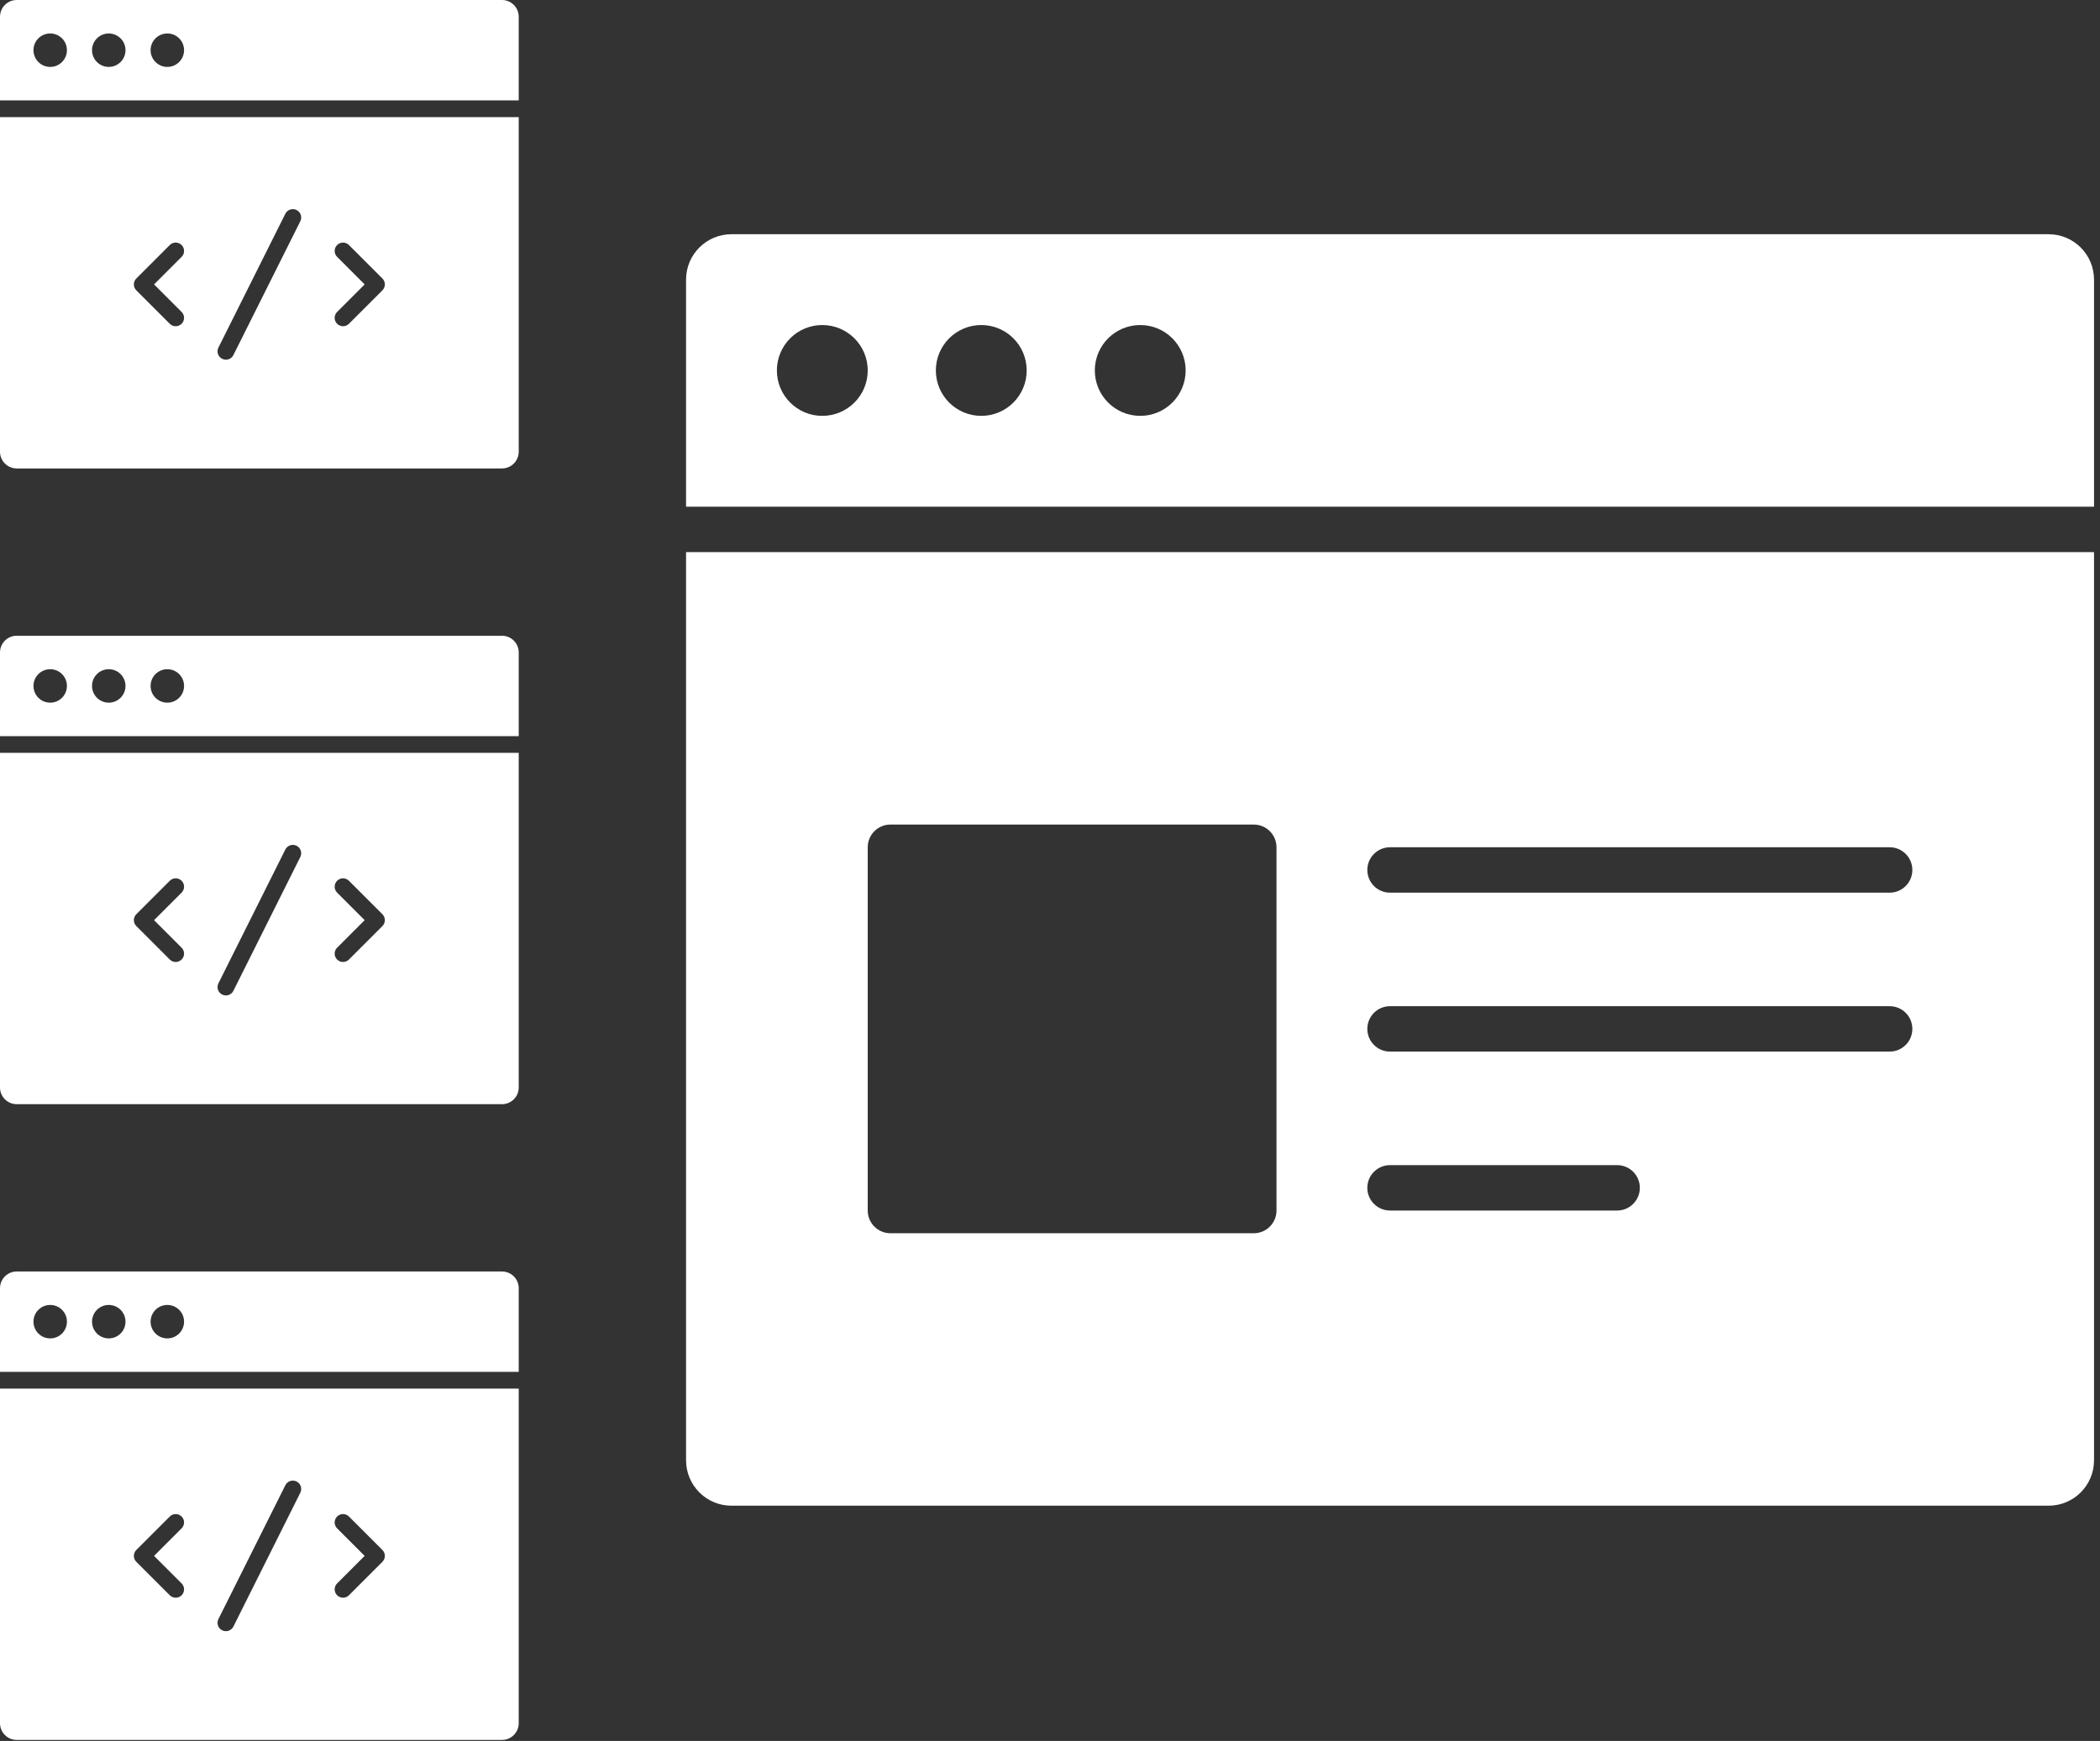
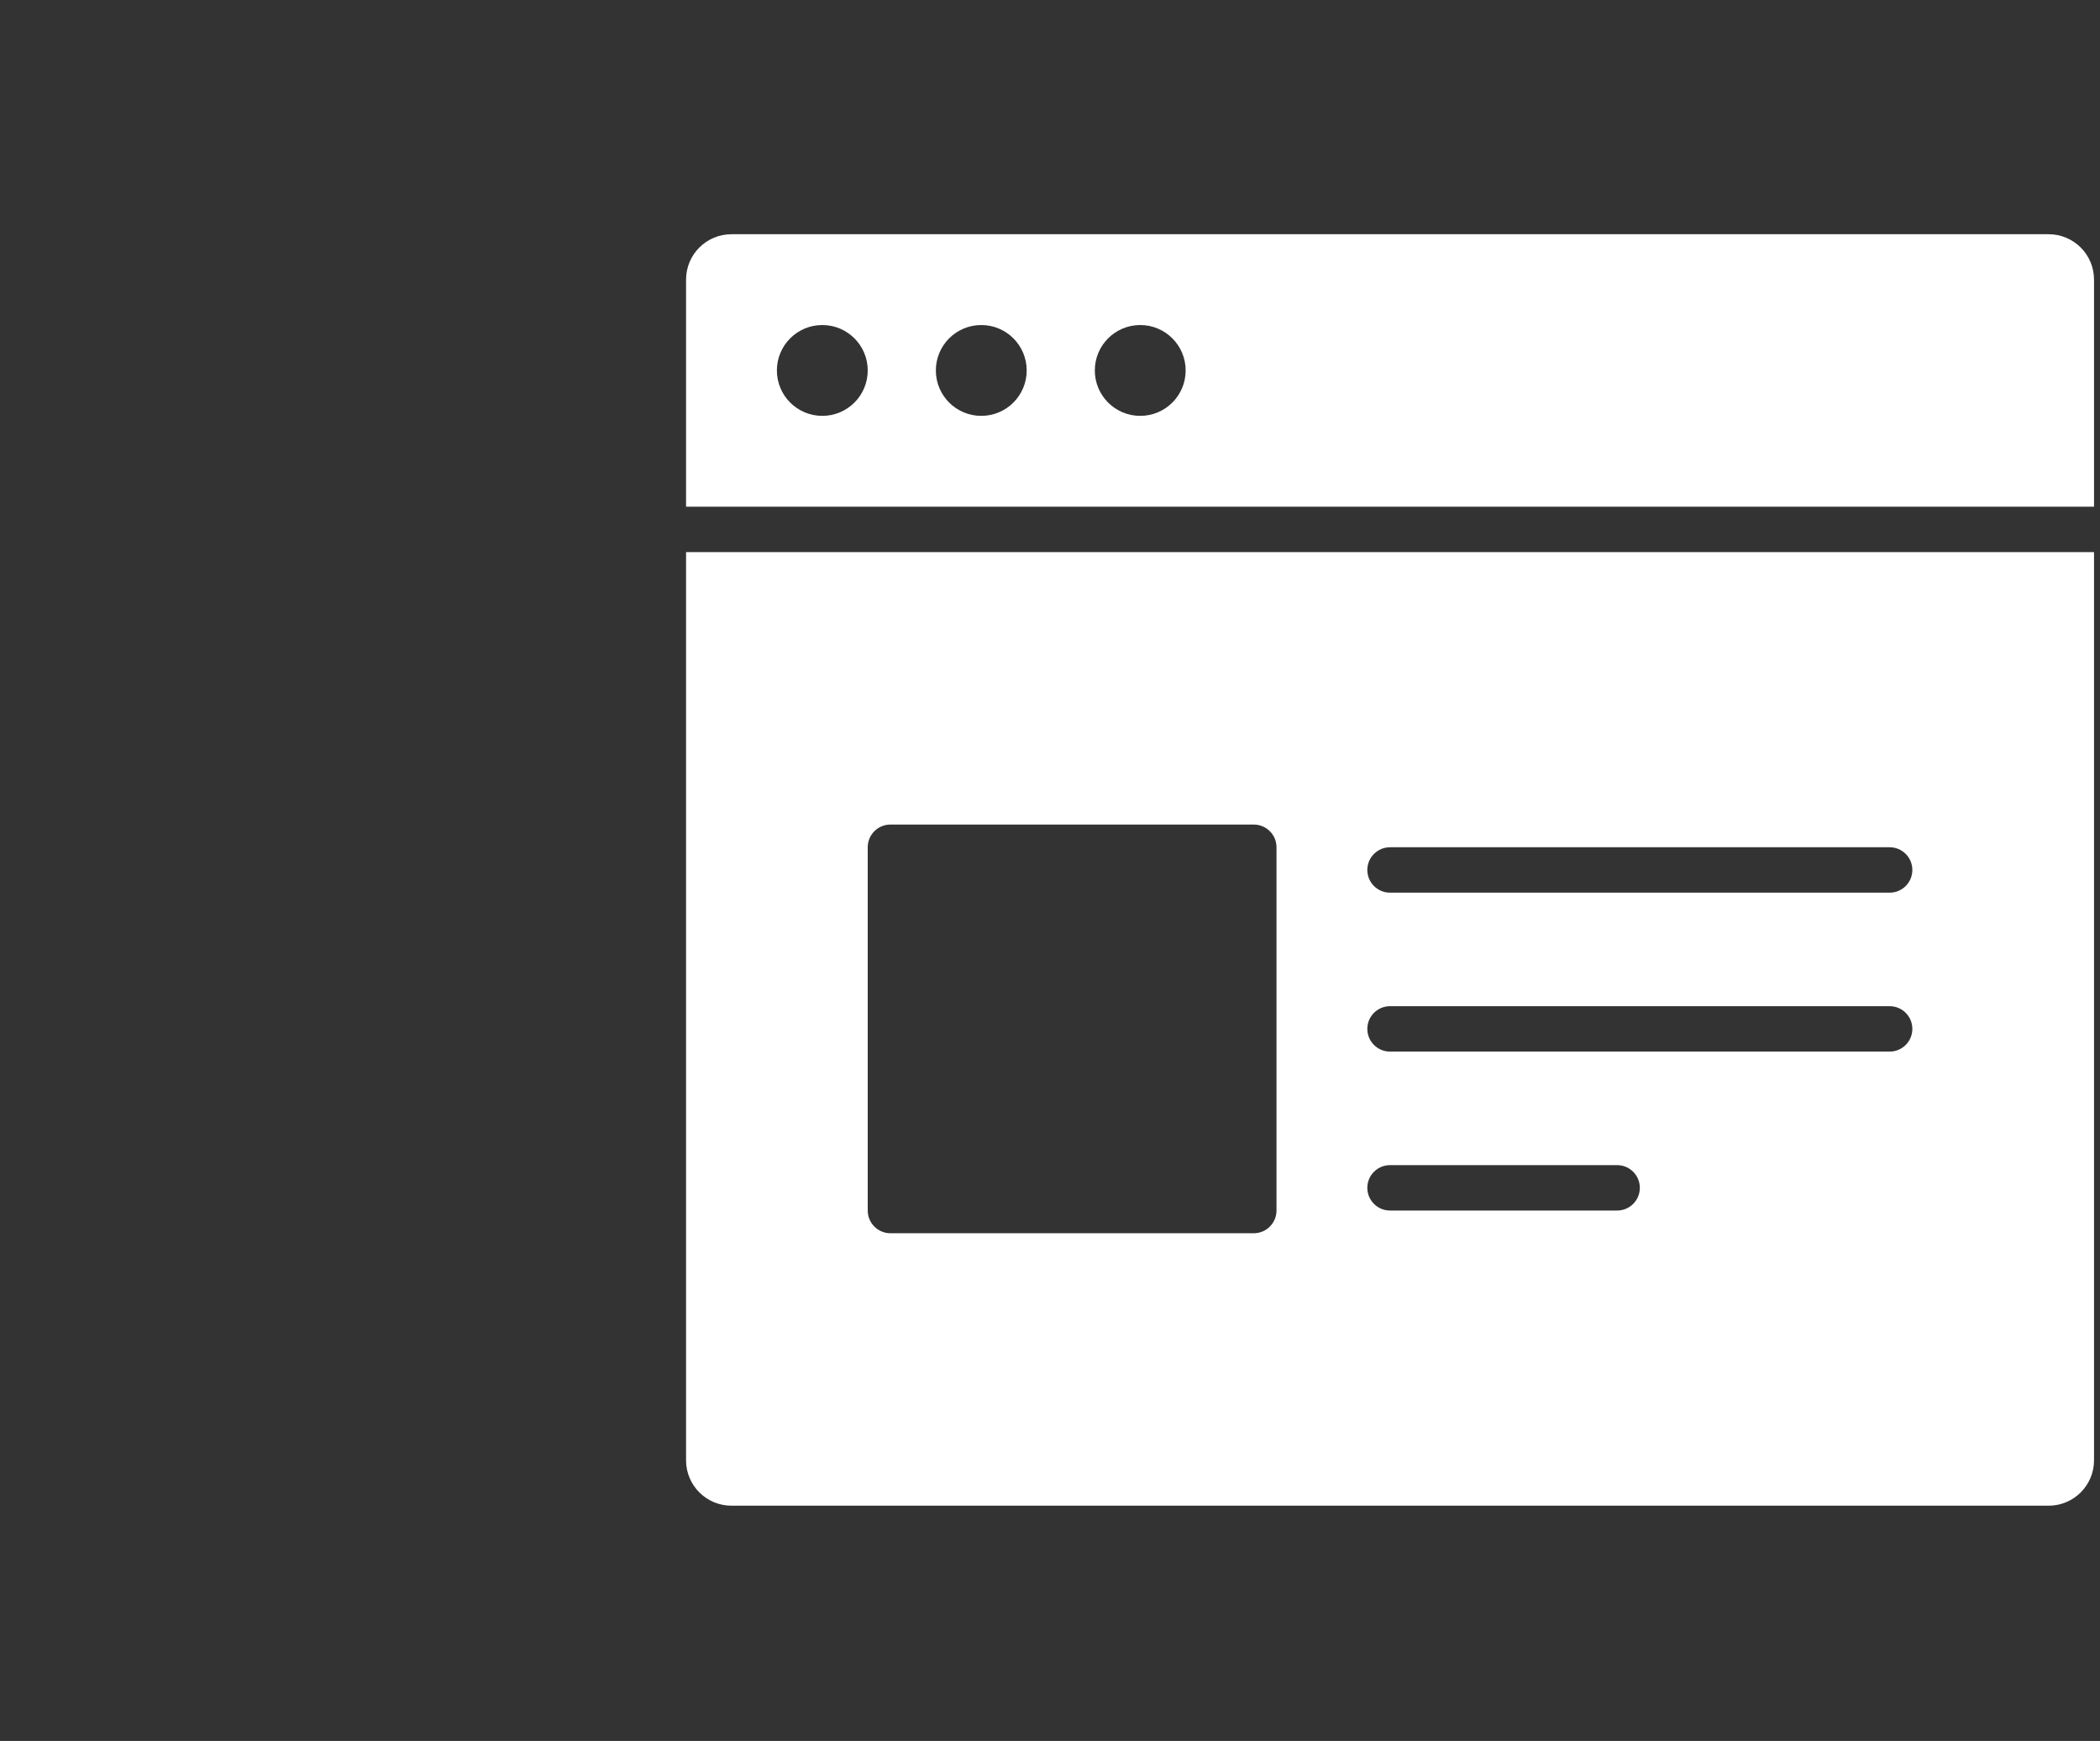
<svg xmlns="http://www.w3.org/2000/svg" width="240" height="199" viewBox="0 0 240 199">
  <rect x="0" y="0" width="240" height="199" fill="#333333" stroke="none" />
  <g fill="#FFF">
    <path d="M155.72 0L5.191 0C2.323 0 0 2.323 0 5.191L0 31.144 160.911 31.144 160.911 5.191C160.911 2.323 158.588 0 155.72 0zM15.572 20.763C12.704 20.763 10.381 18.44 10.381 15.572 10.381 12.704 12.704 10.381 15.572 10.381 18.44 10.381 20.763 12.704 20.763 15.572 20.763 18.44 18.44 20.763 15.572 20.763zM33.739 20.763C30.871 20.763 28.549 18.44 28.549 15.572 28.549 12.704 30.871 10.381 33.739 10.381 36.607 10.381 38.93 12.704 38.93 15.572 38.93 18.44 36.607 20.763 33.739 20.763zM51.907 20.763C49.039 20.763 46.716 18.44 46.716 15.572 46.716 12.704 49.039 10.381 51.907 10.381 54.775 10.381 57.097 12.704 57.097 15.572 57.097 18.44 54.775 20.763 51.907 20.763zM0 36.335L0 140.148C0 143.016 2.323 145.339 5.191 145.339L155.72 145.339C158.588 145.339 160.911 143.016 160.911 140.148L160.911 36.335 0 36.335zM67.479 111.599C67.479 113.032 66.316 114.195 64.883 114.195L23.358 114.195C21.925 114.195 20.763 113.032 20.763 111.599L20.763 70.074C20.763 68.641 21.925 67.479 23.358 67.479L64.883 67.479C66.316 67.479 67.479 68.641 67.479 70.074L67.479 111.599zM106.409 111.599L80.455 111.599C79.023 111.599 77.86 110.439 77.86 109.004 77.86 107.569 79.023 106.409 80.455 106.409L106.409 106.409C107.841 106.409 109.004 107.569 109.004 109.004 109.004 110.439 107.841 111.599 106.409 111.599zM137.553 93.432L80.455 93.432C79.023 93.432 77.86 92.272 77.86 90.837 77.86 89.401 79.023 88.241 80.455 88.241L137.553 88.241C138.985 88.241 140.148 89.401 140.148 90.837 140.148 92.272 138.985 93.432 137.553 93.432zM137.553 75.265L80.455 75.265C79.023 75.265 77.86 74.105 77.86 72.669 77.86 71.234 79.023 70.074 80.455 70.074L137.553 70.074C138.985 70.074 140.148 71.234 140.148 72.669 140.148 74.105 138.985 75.265 137.553 75.265z" transform="translate(78.406 26.773)" />
-     <path d="M0 13.386L0 51.633C0 52.69.856 53.546 1.912 53.546L57.371 53.546C58.427 53.546 59.283 52.69 59.283 51.633L59.283 13.386 0 13.386zM20.756 35.659C21.13 36.033 21.13 36.637 20.756 37.011 20.569 37.197 20.324 37.291 20.08 37.291 19.835 37.291 19.59 37.197 19.404 37.011L15.579 33.186C15.205 32.812 15.205 32.208 15.579 31.834L19.404 28.009C19.778 27.635 20.382 27.635 20.756 28.009 21.13 28.383 21.13 28.987 20.756 29.361L17.607 32.51 20.756 35.659zM34.322 25.288L26.673 40.587C26.504 40.922 26.167 41.116 25.816 41.116 25.672 41.116 25.526 41.083 25.389 41.015 24.917 40.779 24.726 40.204 24.962 39.732L32.611 24.433C32.848 23.961 33.422 23.771 33.895 24.006 34.366 24.242 34.558 24.816 34.322 25.288zM43.704 33.186L39.879 37.011C39.693 37.197 39.448 37.291 39.203 37.291 38.958 37.291 38.714 37.197 38.527 37.011 38.153 36.637 38.153 36.033 38.527 35.659L41.676 32.51 38.527 29.361C38.153 28.987 38.153 28.383 38.527 28.009 38.901 27.635 39.505 27.635 39.879 28.009L43.704 31.834C44.078 32.208 44.078 32.812 43.704 33.186zM57.371 0L1.912 0C.856 0 0 .856 0 1.912L0 11.474 59.283 11.474 59.283 1.912C59.283.856 58.427 0 57.371 0zM5.737 7.649C4.68 7.649 3.825 6.794 3.825 5.737 3.825 4.68 4.68 3.825 5.737 3.825 6.794 3.825 7.649 4.68 7.649 5.737 7.649 6.794 6.794 7.649 5.737 7.649zM12.43 7.649C11.374 7.649 10.518 6.794 10.518 5.737 10.518 4.68 11.374 3.825 12.43 3.825 13.487 3.825 14.343 4.68 14.343 5.737 14.343 6.794 13.487 7.649 12.43 7.649zM19.124 7.649C18.067 7.649 17.211 6.794 17.211 5.737 17.211 4.68 18.067 3.825 19.124 3.825 20.18 3.825 21.036 4.68 21.036 5.737 21.036 6.794 20.18 7.649 19.124 7.649z" />
-     <path d="M0 13.386L0 51.633C0 52.69.856 53.546 1.912 53.546L57.371 53.546C58.427 53.546 59.283 52.69 59.283 51.633L59.283 13.386 0 13.386zM20.756 35.659C21.13 36.033 21.13 36.637 20.756 37.011 20.569 37.197 20.324 37.291 20.08 37.291 19.835 37.291 19.59 37.197 19.404 37.011L15.579 33.186C15.205 32.812 15.205 32.208 15.579 31.834L19.404 28.009C19.778 27.635 20.382 27.635 20.756 28.009 21.13 28.383 21.13 28.987 20.756 29.361L17.607 32.51 20.756 35.659zM34.322 25.288L26.673 40.587C26.504 40.922 26.167 41.116 25.816 41.116 25.672 41.116 25.526 41.083 25.389 41.015 24.917 40.779 24.726 40.204 24.962 39.732L32.611 24.433C32.848 23.961 33.422 23.771 33.895 24.006 34.366 24.242 34.558 24.816 34.322 25.288zM43.704 33.186L39.879 37.011C39.693 37.197 39.448 37.291 39.203 37.291 38.958 37.291 38.714 37.197 38.527 37.011 38.153 36.637 38.153 36.033 38.527 35.659L41.676 32.51 38.527 29.361C38.153 28.987 38.153 28.383 38.527 28.009 38.901 27.635 39.505 27.635 39.879 28.009L43.704 31.834C44.078 32.208 44.078 32.812 43.704 33.186zM57.371 0L1.912 0C.856 0 0 .856 0 1.912L0 11.474 59.283 11.474 59.283 1.912C59.283.856 58.427 0 57.371 0zM5.737 7.649C4.68 7.649 3.825 6.794 3.825 5.737 3.825 4.68 4.68 3.825 5.737 3.825 6.794 3.825 7.649 4.68 7.649 5.737 7.649 6.794 6.794 7.649 5.737 7.649zM12.43 7.649C11.374 7.649 10.518 6.794 10.518 5.737 10.518 4.68 11.374 3.825 12.43 3.825 13.487 3.825 14.343 4.68 14.343 5.737 14.343 6.794 13.487 7.649 12.43 7.649zM19.124 7.649C18.067 7.649 17.211 6.794 17.211 5.737 17.211 4.68 18.067 3.825 19.124 3.825 20.18 3.825 21.036 4.68 21.036 5.737 21.036 6.794 20.18 7.649 19.124 7.649z" transform="translate(0 72.67)" />
-     <path d="M0 13.386L0 51.633C0 52.69.856 53.546 1.912 53.546L57.371 53.546C58.427 53.546 59.283 52.69 59.283 51.633L59.283 13.386 0 13.386zM20.756 35.659C21.13 36.033 21.13 36.637 20.756 37.011 20.569 37.197 20.324 37.291 20.08 37.291 19.835 37.291 19.59 37.197 19.404 37.011L15.579 33.186C15.205 32.812 15.205 32.208 15.579 31.834L19.404 28.009C19.778 27.635 20.382 27.635 20.756 28.009 21.13 28.383 21.13 28.987 20.756 29.361L17.607 32.51 20.756 35.659zM34.322 25.288L26.673 40.587C26.504 40.922 26.167 41.116 25.816 41.116 25.672 41.116 25.526 41.083 25.389 41.015 24.917 40.779 24.726 40.204 24.962 39.732L32.611 24.433C32.848 23.961 33.422 23.771 33.895 24.006 34.366 24.242 34.558 24.816 34.322 25.288zM43.704 33.186L39.879 37.011C39.693 37.197 39.448 37.291 39.203 37.291 38.958 37.291 38.714 37.197 38.527 37.011 38.153 36.637 38.153 36.033 38.527 35.659L41.676 32.51 38.527 29.361C38.153 28.987 38.153 28.383 38.527 28.009 38.901 27.635 39.505 27.635 39.879 28.009L43.704 31.834C44.078 32.208 44.078 32.812 43.704 33.186zM57.371 0L1.912 0C.856 0 0 .856 0 1.912L0 11.474 59.283 11.474 59.283 1.912C59.283.856 58.427 0 57.371 0zM5.737 7.649C4.68 7.649 3.825 6.794 3.825 5.737 3.825 4.68 4.68 3.825 5.737 3.825 6.794 3.825 7.649 4.68 7.649 5.737 7.649 6.794 6.794 7.649 5.737 7.649zM12.43 7.649C11.374 7.649 10.518 6.794 10.518 5.737 10.518 4.68 11.374 3.825 12.43 3.825 13.487 3.825 14.343 4.68 14.343 5.737 14.343 6.794 13.487 7.649 12.43 7.649zM19.124 7.649C18.067 7.649 17.211 6.794 17.211 5.737 17.211 4.68 18.067 3.825 19.124 3.825 20.18 3.825 21.036 4.68 21.036 5.737 21.036 6.794 20.18 7.649 19.124 7.649z" transform="translate(0 145.339)" />
  </g>
</svg>